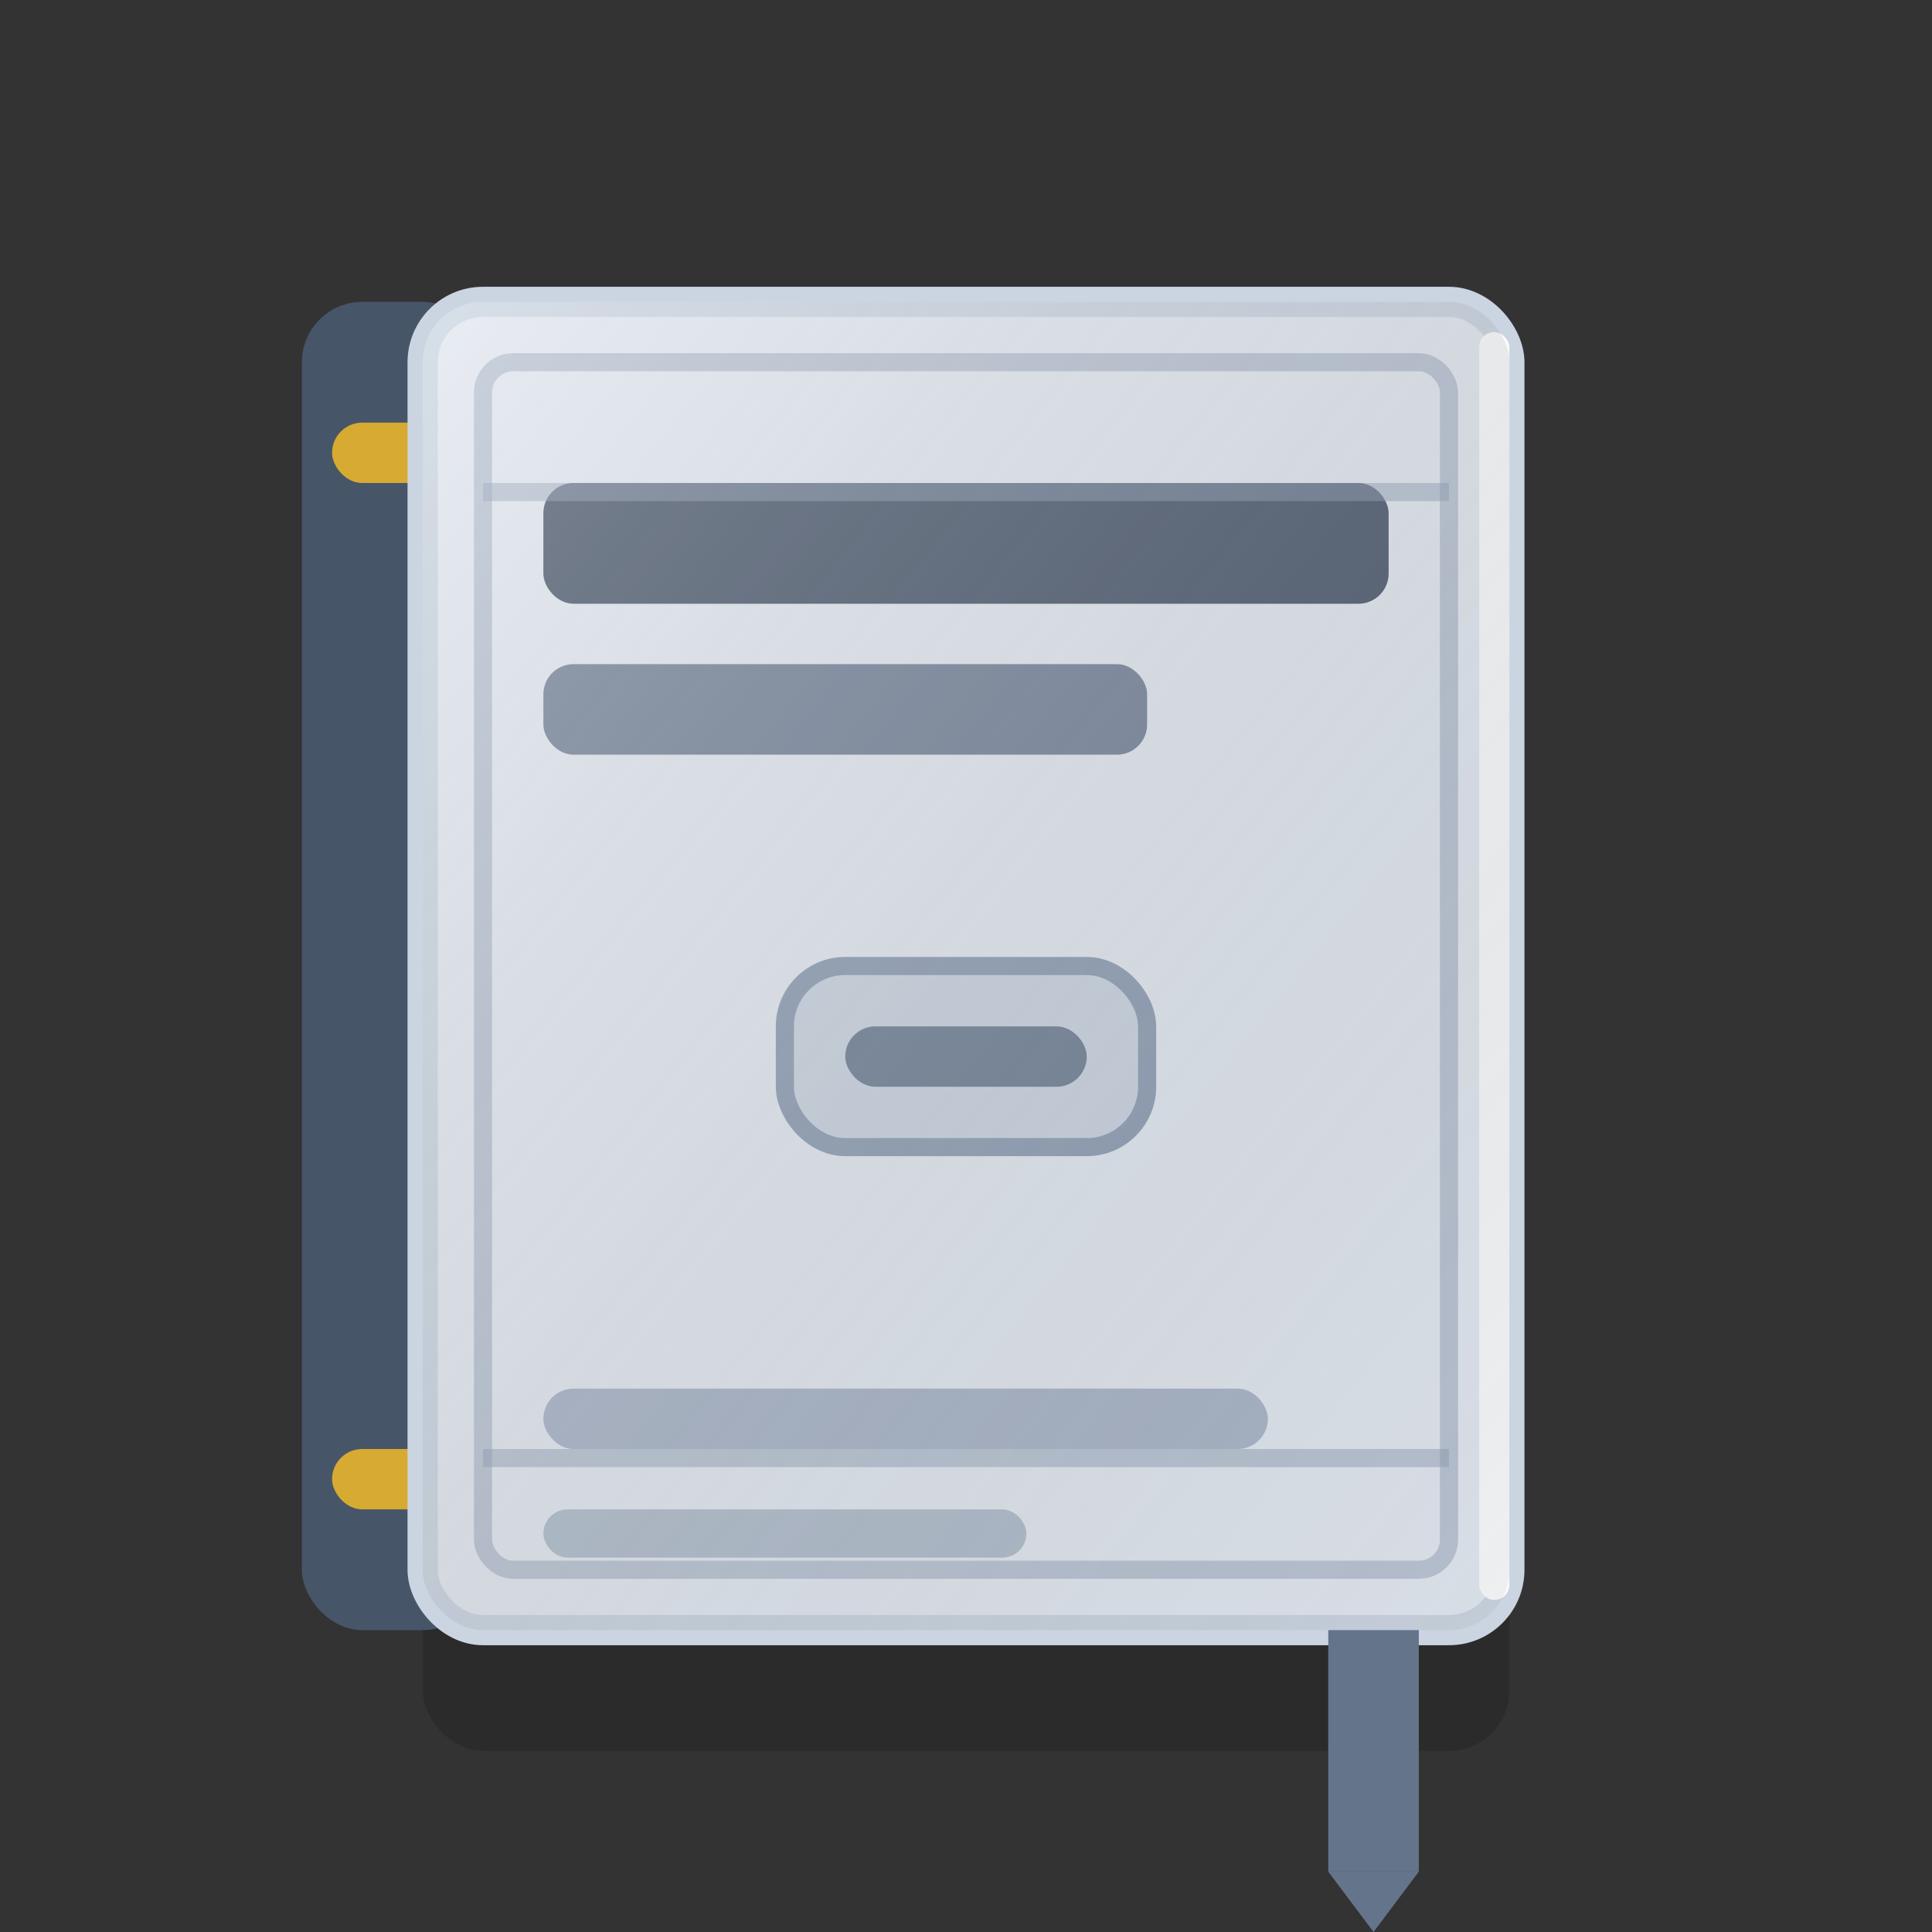
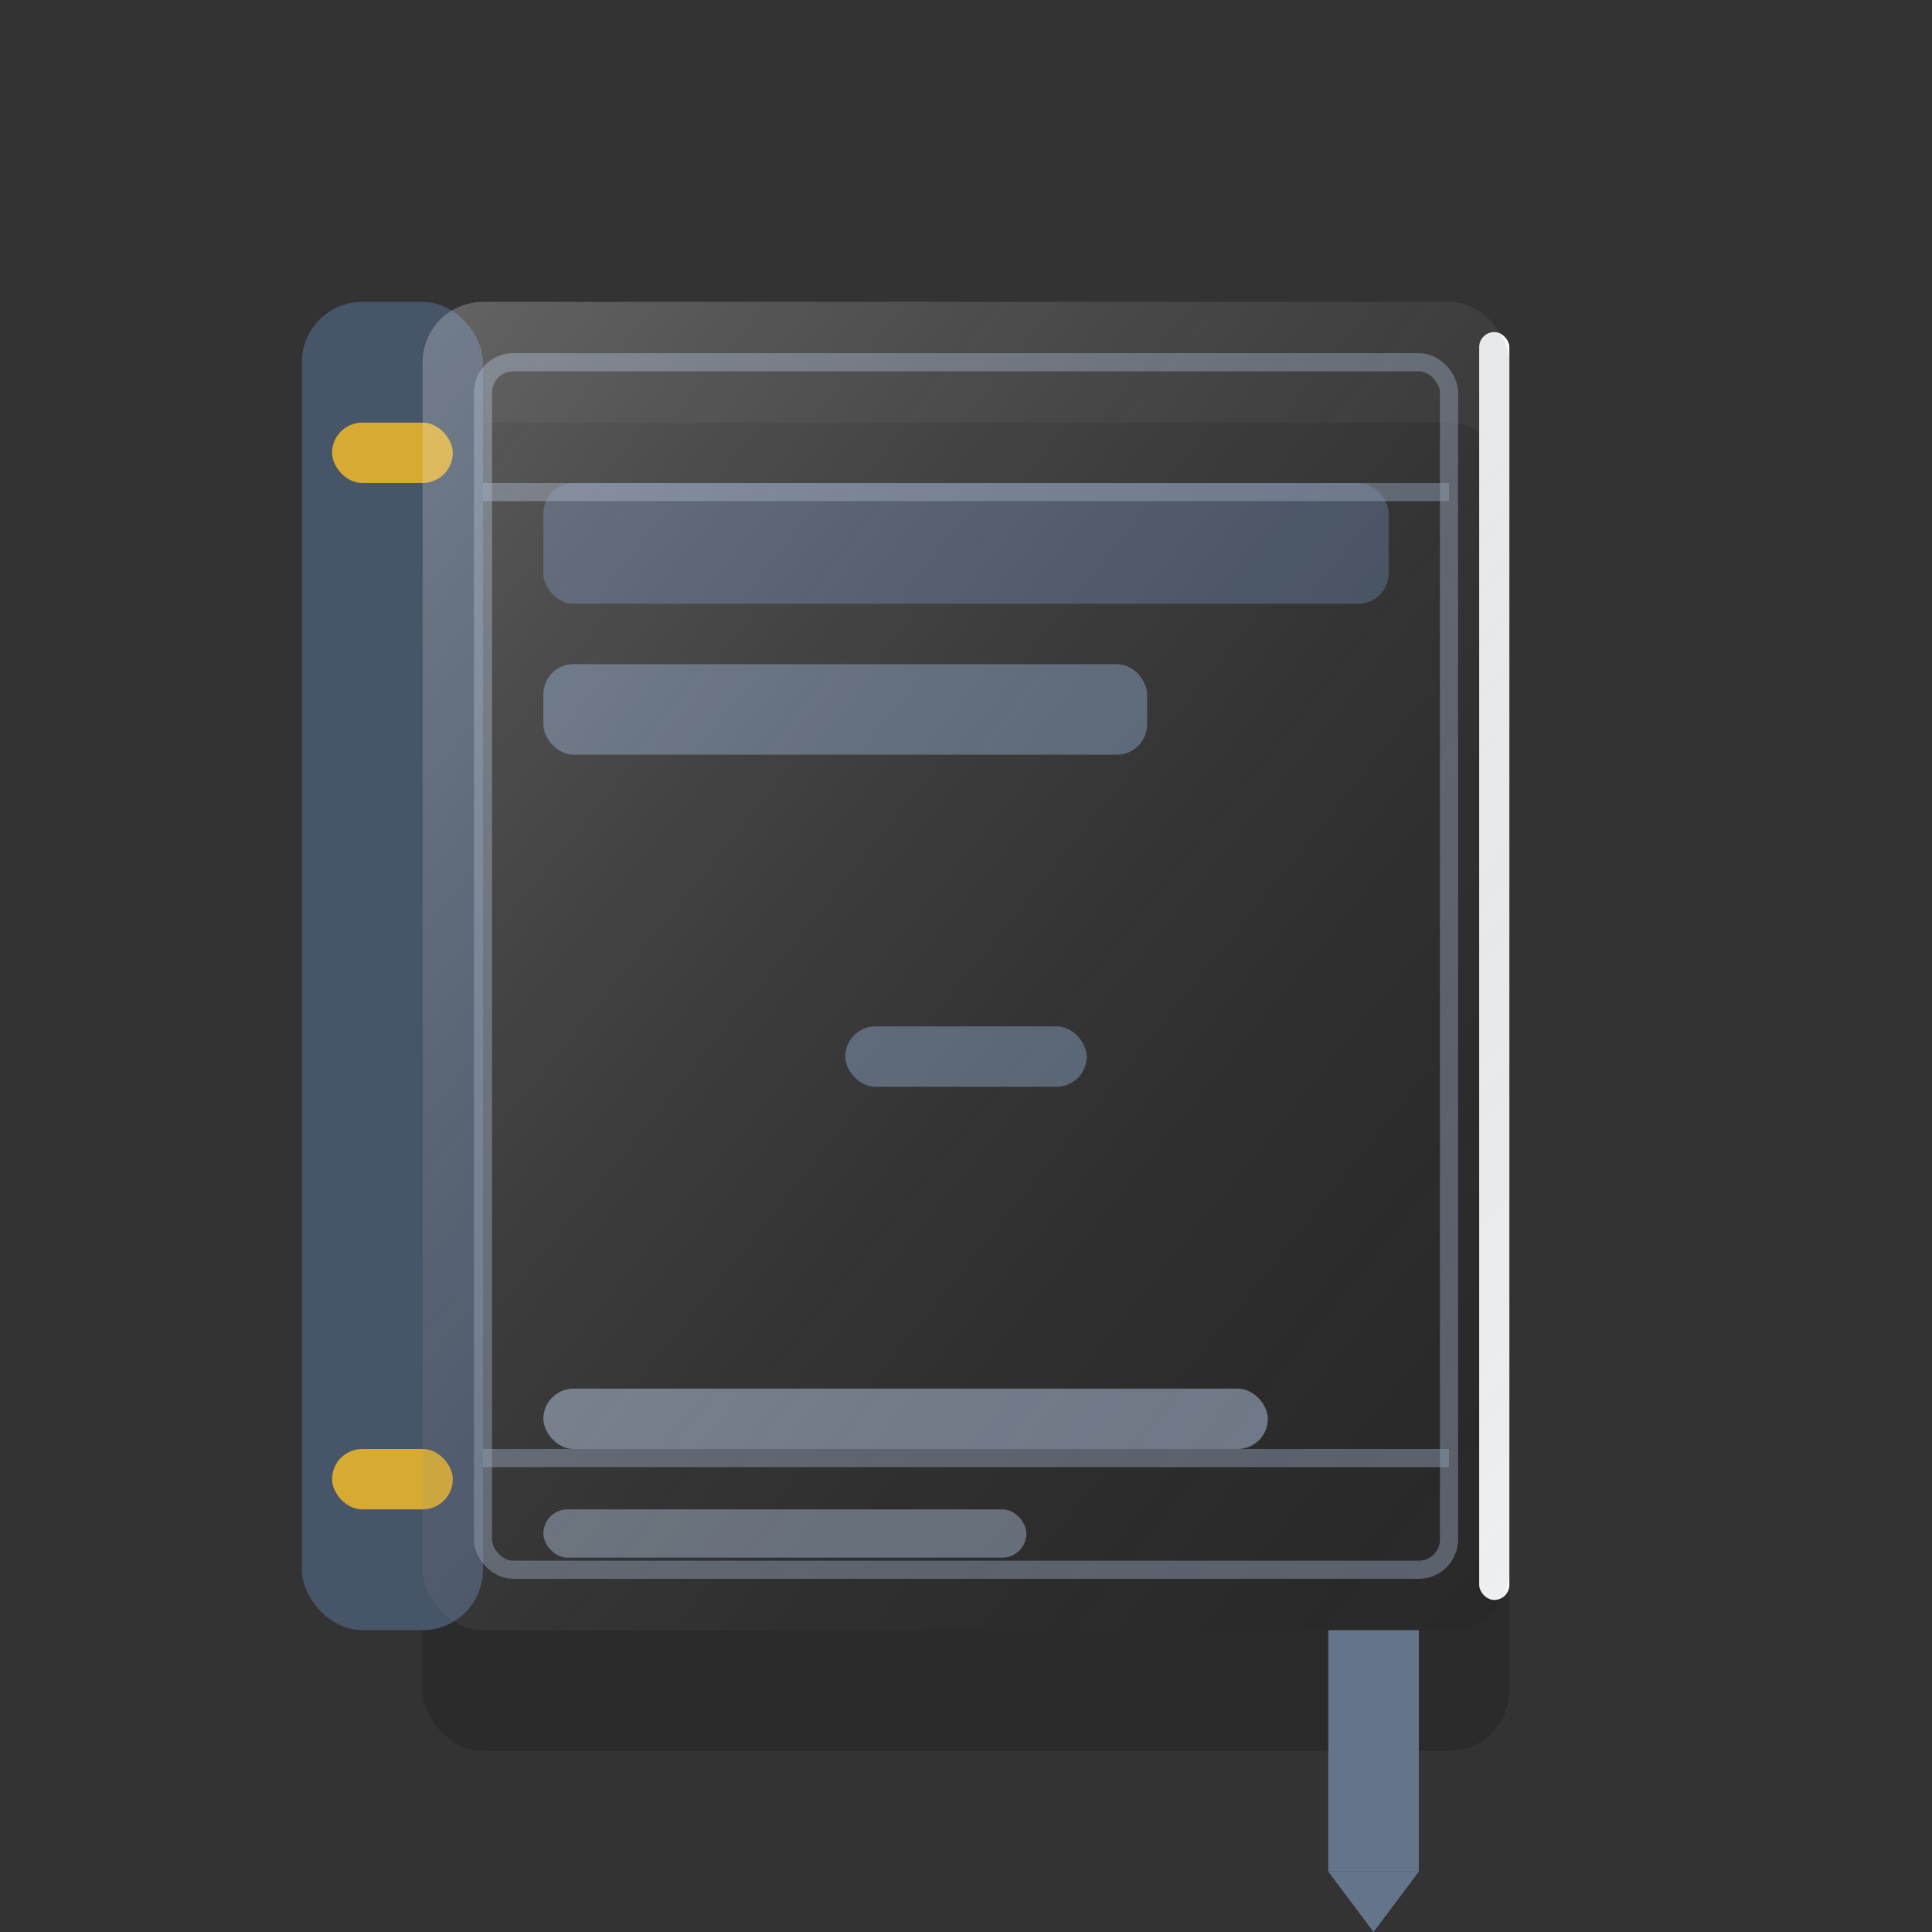
<svg xmlns="http://www.w3.org/2000/svg" width="32" height="32" viewBox="0 0 32 32">
  <rect x="0" y="0" width="32" height="32" fill="#333333" stroke="none" />
  <rect x="7" y="7" width="18" height="22" rx="1" fill="#000000" opacity="0.15" />
  <rect x="5" y="5" width="3" height="22" rx="1" fill="#475569" />
  <rect x="5.5" y="7" width="2" height="1" rx="0.5" fill="#fbbf24" opacity="0.8" />
  <rect x="5.5" y="24" width="2" height="1" rx="0.5" fill="#fbbf24" opacity="0.8" />
-   <rect x="7" y="5" width="18" height="22" rx="1" fill="#e2e8f0" stroke="#cbd5e1" stroke-width="0.5" />
  <rect x="8" y="6" width="16" height="20" rx="0.5" fill="none" stroke="#94a3b8" stroke-width="0.3" opacity="0.5" />
  <rect x="9" y="8" width="14" height="2" rx="0.5" fill="#475569" opacity="0.9" />
  <rect x="9" y="11" width="10" height="1.5" rx="0.5" fill="#64748b" opacity="0.8" />
-   <rect x="13" y="16" width="6" height="3" rx="1" fill="#cbd5e1" stroke="#94a3b8" stroke-width="0.3" />
  <rect x="14" y="17" width="4" height="1" rx="0.5" fill="#64748b" opacity="0.8" />
  <rect x="9" y="23" width="12" height="1" rx="0.5" fill="#94a3b8" opacity="0.7" />
  <rect x="9" y="25" width="8" height="0.8" rx="0.4" fill="#94a3b8" opacity="0.6" />
  <rect x="24.5" y="5.5" width="0.5" height="21" rx="0.25" fill="#f8fafc" />
  <rect x="22" y="27" width="1.5" height="4" fill="#64748b" />
  <polygon points="22,31 23.5,31 22.75,32" fill="#64748b" />
  <rect x="8" y="8" width="16" height="0.3" fill="#94a3b8" opacity="0.5" />
  <rect x="8" y="24" width="16" height="0.3" fill="#94a3b8" opacity="0.5" />
  <rect x="7" y="5" width="18" height="22" rx="1" fill="url(#coverGradient)" opacity="0.4" />
  <defs>
    <linearGradient id="coverGradient" x1="0%" y1="0%" x2="100%" y2="100%">
      <stop offset="0%" style="stop-color:#ffffff;stop-opacity:0.6" />
      <stop offset="100%" style="stop-color:#000000;stop-opacity:0.1" />
    </linearGradient>
  </defs>
</svg>